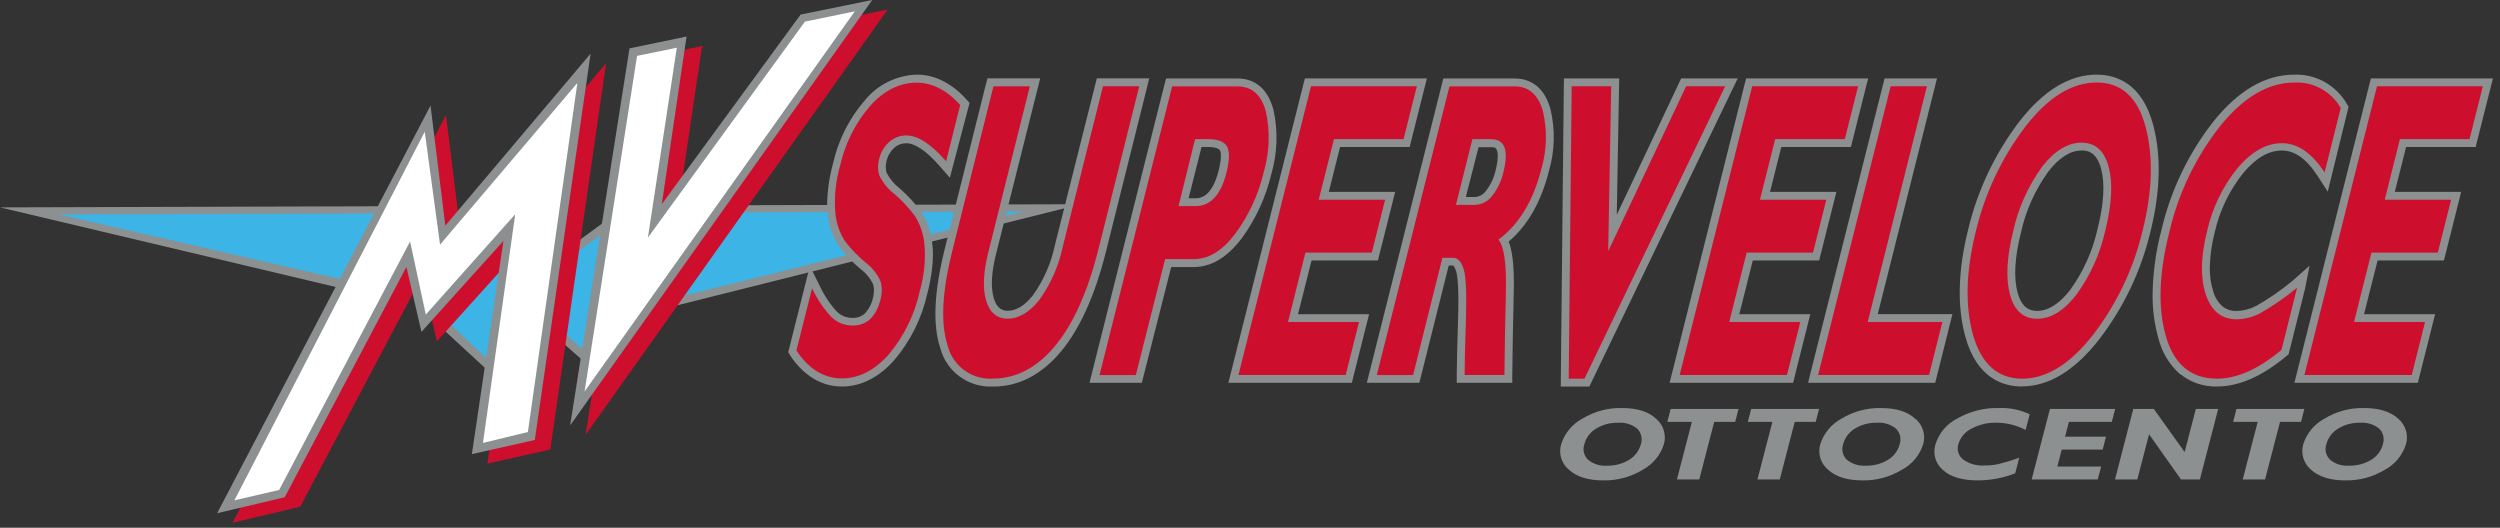
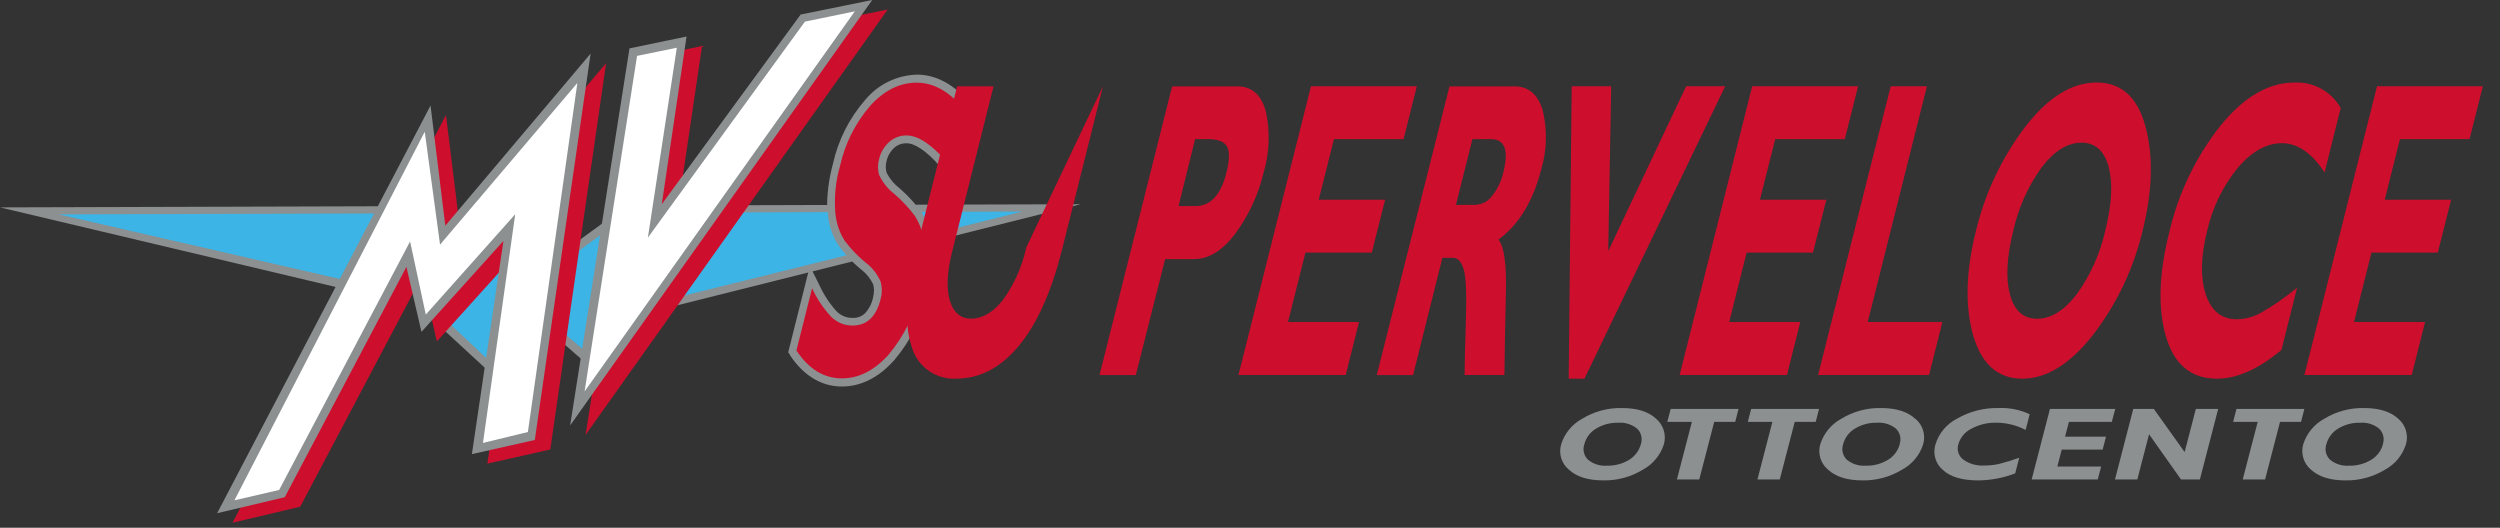
<svg xmlns="http://www.w3.org/2000/svg" width="379" height="80" viewBox="0 0 379 80">
  <rect x="0" y="0" width="379" height="80" fill="#333333" stroke="none" />
  <g fill="none" fill-rule="evenodd">
    <g fill="#8c9091">
-       <path fill-rule="nonzero" d="M330.471 56.711c-1.603-1.438-2.736-3.324-3.253-5.413-.602-2.137-.901-4.348-.889-6.569.044-3.35.501-6.682 1.36-9.92 1.408-6.004 4.115-11.626 7.929-16.471 3.662-4.542 7.751-7.022 12.169-7.022 3.286-.123 6.368 1.59 8 4.444l.258.427-3.156 12.871-1.484-2.302c-1.831-2.827-3.627-3.938-5.467-3.938-1.902 0-3.796.987-5.787 3.324-2.142 2.641-3.644 5.741-4.391 9.058-.469 1.764-.723 3.579-.756 5.404-.02 1.205.154 2.406.516 3.556.242.886.736 1.683 1.422 2.293.611.474 1.37.717 2.142.684 1.039-.021 2.06-.286 2.978-.773 1.939-1.105 3.777-2.378 5.493-3.804l2.578-2.276-.693 3.502-2.489 9.929-.302.249c-3.609 3.004-7.111 4.622-10.524 4.631-2.031.056-4.016-.612-5.6-1.884zM173.12 58.036h-7.947l.364-1.484 11.004-43.769.231-.889h10.782c1.947 0 4.444.818 5.502 4.747.709 3.211.602 6.548-.311 9.707-.831 3.527-2.361 6.852-4.498 9.778-2.187 2.889-4.622 4.356-7.244 4.356h-3.449l-4.222 16.649-.231.889zm7.031-27.982h1.031c.622 0 2.498 0 3.556-4.169.56-2.222.302-2.924.204-3.084-.187-.329-.889-.516-1.778-.516h-1.013l-1.956 7.769zM204.942 58.036h-.924-16.267-1.529l.373-1.484 10.996-43.769.231-.898h.924 16.044 1.529l-.373 1.484-2.018 8.018-.222.898h-.924-9.627l-1.707 6.8h8.533 1.529l-.373 1.476-2.018 8.027-.222.898h-.933-9.129l-2.053 8.142h9.244 1.529l-.373 1.484-2.018 8.018zM229.244 58.036h-8.4v-1.2c0-1.449.071-4.151.196-8.267.151-4.862-.071-6.72-.284-7.422-.213-.702-.453-.889-.462-.889h-.667l-4.231 16.889-.231.889h-7.956l.373-1.484 11.004-43.769.222-.889h10.791c1.867 0 4.329.782 5.422 4.533.778 3.142.704 6.434-.213 9.538-1.173 4.631-3.218 8.231-6.098 10.667.498 1.2.889 3.387.773 7.813-.116 4.427-.178 8.489-.222 12.382v1.182zm-7.022-28.169h1.378c.65-.04 1.248-.366 1.636-.889.743-.936 1.261-2.031 1.511-3.2.578-2.32.204-3.04.071-3.209-.133-.169-.204-.258-.818-.258h-1.849zM240.951 58.596h-.747-2.391-1.2l.009-1.2.453-44.338.018-1.173h1.173 5.991 1.209l-.018 1.209-.347 19.467 9.44-19.991.32-.684h.756 5.92 1.902l-.827 1.707-21.342 44.329zM271.831 58.036h-.924-16.267-1.529l.373-1.484 10.996-43.769.231-.898h.924 16.053 1.529l-.382 1.484-2.009 8.018-.231.898h-.924-9.627l-1.707 6.8h8.533 1.529l-.373 1.476-2.018 8.027-.222.898h-.933-9.129l-2.044 8.142h9.244 1.52l-.373 1.484-2.009 8.018zM293.378 58.036h-.933-16.818-1.52l.364-1.484 11.004-43.769.231-.898h.924 5.493 1.529l-.373 1.484-8.613 34.258h9.796 1.529l-.373 1.484-2.009 8.018zM306.56 58.596c-2.969 0-6.871-1.307-8.604-7.511-1.28-4.613-1.138-10.124.444-16.4 1.41-5.861 4.019-11.366 7.662-16.169 3.68-4.773 7.644-7.2 11.787-7.2 2.987 0 6.907 1.324 8.578 7.644 1.244 4.676 1.093 10.16-.453 16.302-1.417 5.886-4.058 11.407-7.751 16.204-3.698 4.729-7.627 7.111-11.698 7.111zm8.996-35.778c-1.698 0-3.396 1.076-5.04 3.209-1.998 2.763-3.407 5.906-4.142 9.236-.942 3.769-1.12 6.827-.516 9.067.676 2.48 1.956 2.8 2.987 2.8 1.689 0 3.378-1.084 5.022-3.218 1.99-2.769 3.396-5.915 4.133-9.244.951-3.796 1.129-6.844.524-9.084-.667-2.462-1.938-2.782-2.969-2.782zM366.551 58.036h-.933-16.267-1.52l.373-1.484 10.996-43.769.231-.898h.924 16.044 1.529l-.373 1.484-2.018 8.018-.222.898h-.933-9.618l-1.707 6.8h8.533 1.52l-.364 1.476-2.018 8.027-.231.898h-.924-9.129l-2.053 8.142h9.244 1.529l-.373 1.484-2.018 8.018z" />
      <path d="m0 31.44 63.058-.187 8.987 3.902 14.151 2.453 8.809-6.444 68.827-.204-63.111 15.813-8.169 11.529-8.364-7.307-3.796 11.111-15.218-14.027-.773-5.511-8.204 2.196z" />
    </g>
    <path fill="#3cb4e5" d="m8.907 32.498 53.867-.151 8.622 3.858 14.827 2.916 9.52-6.871 59.253-.178-54.222 13.467-8.436 10.809-7.893-6.738-4.302 10.72-12.916-12.151-3.271-7.991-7.876 3.156z" />
    <path fill="#ce0e2d" d="M67.609 17.44l2.249 18.213 22.027-26.08-8.462 58.569-9.538 2.142 4.782-32.32-12.436 13.787-2.276-9.849-18.444 34.916-10.258 2.427zM97.778 8.773l8.649-1.796-3.751 25.413 21.049-28.747 10.853-2.204-45.804 64.489z" />
    <path fill="#8c9091" d="m65.271 16 2.24 18.213 22.027-26.089-8.462 58.578-9.538 2.142 4.782-32.32-12.427 13.787-2.284-9.849-18.444 34.916-10.249 2.427z" />
    <path fill="#fff" d="m64.391 19.973 2.32 17.111 20.818-24.507-7.502 52.916-6.809 1.653 4.889-34.667-13.556 15.209-2.382-11.084-19.849 37.671-6.782 1.573z" />
    <path fill="#8c9091" d="m95.431 7.333 8.649-1.796-3.751 25.413 21.049-28.747 10.853-2.204-45.796 64.489z" />
    <path fill="#fff" d="m98.222 36.018 23.804-32.738 7.564-1.564-40.969 57.627 7.956-50.871 6.027-1.236z" />
    <path fill="#ce0e2d" d="M181.173 21.093l-2.507 10.151h2.56c2.284 0 3.858-1.689 4.702-5.076.48-1.902.507-3.218.08-3.964-.427-.747-1.369-1.111-2.844-1.111zm-3.476-8h9.858c2.234 0 3.686 1.283 4.356 3.849.656 3.019.546 6.154-.32 9.12-.79 3.369-2.254 6.544-4.302 9.333-1.947 2.596-4.044 3.884-6.284 3.884h-4.373l-4.444 17.582h-5.502zM206.027 48.818l-2.018 8.027h-16.258l10.996-43.769h16.044l-2.009 8.018h-10.551l-2.311 9.182h10.062l-2.018 8.018h-10.062l-2.64 10.524zM223.218 21.093l-2.498 9.964h2.907c.993-.034 1.919-.51 2.524-1.298.875-1.082 1.484-2.355 1.778-3.716.824-3.301.19-4.951-1.902-4.951zm-3.476-8h9.858c2.133 0 3.561 1.227 4.284 3.68.709 2.931.629 5.998-.231 8.889-1.221 4.818-3.384 8.373-6.489 10.667.859 1.007 1.236 3.701 1.129 8.08-.107 4.379-.181 8.527-.222 12.444h-6.036c0-1.44.065-4.187.196-8.24.13-4.053.018-6.655-.338-7.804-.347-1.147-.889-1.724-1.609-1.724h-1.618l-4.444 17.778h-5.502zM261.538 13.076l-21.333 44.329h-2.391l.453-44.329h5.991l-.453 25.004 11.813-25.004zM272.924 48.818l-2.018 8.027h-16.267l10.996-43.769h16.053l-2.018 8.018h-10.551l-2.311 9.182h10.062l-2.018 8.018h-10.062l-2.64 10.524zM294.462 48.818l-2.018 8.027h-16.818l11.004-43.769h5.493l-8.978 35.742zM308.844 48.32c2.089 0 4.071-1.227 5.964-3.68 2.093-2.891 3.572-6.179 4.347-9.662 1.001-4.018 1.173-7.247.516-9.689-.658-2.436-2.027-3.662-4.116-3.662-2.089 0-4.089 1.227-5.982 3.662-2.101 2.897-3.583 6.195-4.356 9.689-.996 3.982-1.164 7.203-.507 9.662s2.036 3.686 4.133 3.68m9.004-35.813c3.763 0 6.24 2.252 7.431 6.756s1.037 9.742-.462 15.716c-1.357 5.719-3.908 11.087-7.484 15.751-3.479 4.45-7.067 6.676-10.764 6.676s-6.184-2.213-7.458-6.64c-1.233-4.427-1.081-9.689.453-15.787 1.365-5.704 3.901-11.062 7.449-15.733 3.455-4.486 7.07-6.732 10.844-6.738M348.267 43.493l-2.4 9.556c-3.484 2.91-6.744 4.361-9.778 4.356-3.923 0-6.504-2.145-7.742-6.436-1.239-4.29-1.058-9.579.542-15.867 1.363-5.833 3.991-11.295 7.698-16 3.556-4.391 7.304-6.587 11.244-6.587 2.882-.146 5.6 1.347 7.022 3.858l-2.444 9.778c-1.932-2.963-4.089-4.444-6.471-4.444-2.347 0-4.578 1.253-6.702 3.742-2.258 2.783-3.843 6.05-4.631 9.547-.978 3.881-1.049 7.087-.213 9.618.836 2.53 2.4 3.793 4.693 3.787 1.224-.019 2.426-.324 3.511-.889 2.008-1.143 3.912-2.461 5.689-3.938M367.636 48.818l-2.018 8.027h-16.267l11.004-43.769h16.044l-2.018 8.018h-10.551l-2.302 9.182h10.062l-2.018 8.018h-10.062l-2.64 10.524z" />
    <path fill="#8c9091" d="M251.093 63.502c-1.156-1.093-2.88-1.644-5.2-1.644-2.14-.049-4.248.523-6.071 1.644-1.504.827-2.631 2.203-3.147 3.84-.418 1.403.04 2.92 1.164 3.858 1.185 1.084 2.921 1.627 5.209 1.627 2.12.043 4.208-.521 6.018-1.627 1.519-.826 2.66-2.209 3.182-3.858.393-1.396-.057-2.893-1.156-3.84m-2.338 3.84c-.264.988-.902 1.836-1.778 2.364-1.005.612-2.166.92-3.342.889-1.038.084-2.07-.234-2.88-.889-.636-.609-.859-1.533-.569-2.364.258-.991.897-1.841 1.778-2.364 1.009-.611 2.172-.92 3.351-.889 1.036-.084 2.064.235 2.871.889.634.61.856 1.533.569 2.364M263.564 61.991l-.507 1.964h-3.182l-2.267 8.729h-3.387l2.267-8.729h-3.724l.516-1.964zM275.769 61.991l-.507 1.964h-3.182l-2.267 8.729h-3.387l2.267-8.729h-3.724l.507-1.964zM349.342 61.991l-.507 1.964h-3.182l-2.267 8.729h-3.387l2.267-8.729h-3.724l.507-1.964zM290.364 63.502c-1.15-1.09-2.88-1.639-5.191-1.644-2.137-.048-4.242.523-6.062 1.644-1.506.827-2.636 2.202-3.156 3.84-.408 1.405.052 2.918 1.173 3.858 1.185 1.084 2.919 1.627 5.2 1.627 2.123.043 4.214-.522 6.027-1.627 1.53-.818 2.678-2.203 3.2-3.858.403-1.396-.049-2.898-1.156-3.84m-2.4 3.84c-.263.989-.9 1.837-1.778 2.364-1.005.612-2.166.92-3.342.889-1.041.082-2.074-.236-2.889-.889-.632-.611-.854-1.533-.569-2.364.26-.991.898-1.839 1.778-2.364 1.008-.613 2.172-.922 3.351-.889 1.036-.083 2.063.236 2.871.889.635.61.854 1.535.56 2.364M306.107 69.431l-.604 2.329c-1.792.693-3.696 1.055-5.618 1.067-2.418 0-4.196-.524-5.333-1.573-1.126-.944-1.575-2.472-1.138-3.876.516-1.693 1.696-3.104 3.271-3.911 1.925-1.109 4.117-1.665 6.338-1.609 1.612-.07 3.217.253 4.676.942l-.613 2.382c-1.358-.712-2.867-1.09-4.4-1.102-1.318-.037-2.623.27-3.787.889-.973.47-1.703 1.328-2.009 2.364-.276.861.024 1.803.747 2.347.947.662 2.093.976 3.244.889.699 0 1.396-.071 2.08-.213 1.065-.265 2.115-.586 3.147-.96M318.533 70.729l-.516 1.956h-10.018l2.773-10.693h9.893l-.516 1.964h-6.498l-.587 2.24h6.204l-.507 1.964h-6.204l-.667 2.569zM336.276 61.991l-2.773 10.693h-2.862l-4.844-6.853-1.778 6.853h-3.387l2.773-10.693h3.111l4.676 6.542 1.698-6.542zM363.6 63.502c-1.156-1.09-2.889-1.639-5.2-1.644-2.14-.05-4.249.522-6.071 1.644-1.506.827-2.636 2.202-3.156 3.84-.408 1.405.052 2.918 1.173 3.858 1.185 1.084 2.919 1.627 5.2 1.627 2.123.043 4.214-.522 6.027-1.627 1.52-.824 2.658-2.208 3.173-3.858.402-1.394-.046-2.895-1.147-3.84m-2.347 3.84c-.259.991-.898 1.84-1.778 2.364-1.005.612-2.166.92-3.342.889-1.038.084-2.07-.234-2.88-.889-.639-.607-.865-1.531-.578-2.364.264-.989.901-1.837 1.778-2.364 1.008-.613 2.172-.922 3.351-.889 1.036-.083 2.063.236 2.871.889.635.61.854 1.535.56 2.364" />
    <path fill="#8c9091" fill-rule="nonzero" d="m119.778 53.831-.284-.436 3.28-13.058 1.44 2.871c.658 1.454 1.536 2.797 2.604 3.982.641.658 1.526 1.022 2.444 1.004.687.034 1.358-.213 1.858-.684.635-.686 1.066-1.536 1.244-2.453.085-.346.13-.701.133-1.058-.004-.3-.046-.599-.124-.889-.459-.95-1.146-1.772-2-2.391-1.225-1.037-2.321-2.219-3.262-3.52-.928-1.451-1.484-3.109-1.618-4.827-.069-.527-.102-1.059-.098-1.591.051-2.026.35-4.038.889-5.991.793-3.56 2.461-6.865 4.853-9.618 1.945-2.368 4.821-3.776 7.884-3.858 2.756 0 5.333 1.36 7.502 3.778l.462.507-2.987 11.351-1.502-1.724c-2.169-2.524-4-3.556-5.111-3.502-.672-.01-1.323.235-1.822.684-.586.537-.993 1.241-1.164 2.018-.077.29-.116.589-.116.889-.003.301.042.601.133.889.483.932 1.166 1.745 2 2.382 1.22 1.056 2.315 2.249 3.262 3.556.922 1.438 1.488 3.074 1.653 4.773.073.554.108 1.112.107 1.671-.04 1.968-.321 3.923-.836 5.822-.817 3.757-2.544 7.255-5.031 10.187-2.293 2.578-4.996 4.009-7.929 4h-.053c-3.156 0-5.876-1.778-7.84-4.764z" />
    <path fill="#ce0e2d" d="m145.573 15.893-2.142 8.551c-2.276-2.604-4.276-3.911-6.018-3.911-.961-.01-1.891.342-2.604.987-.772.69-1.309 1.603-1.538 2.613-.223.778-.223 1.604 0 2.382.535 1.147 1.34 2.148 2.347 2.916 1.146.989 2.18 2.101 3.084 3.316.818 1.308 1.314 2.792 1.449 4.329.192 2.373-.049 4.762-.711 7.049-.772 3.568-2.408 6.892-4.764 9.68-2.151 2.37-4.498 3.556-7.04 3.556-2.738 0-5.037-1.41-6.898-4.231l2.373-9.431c.725 1.576 1.694 3.028 2.871 4.302.864.878 2.048 1.366 3.28 1.351 2.163 0 3.579-1.348 4.249-4.044.231-.85.231-1.746 0-2.596-.511-1.186-1.331-2.215-2.373-2.978-1.157-.958-2.195-2.05-3.093-3.253-.812-1.296-1.296-2.769-1.413-4.293-.184-2.395.066-4.804.738-7.111.755-3.358 2.331-6.476 4.587-9.076 2.11-2.311 4.444-3.467 7.004-3.467 2.37 0 4.575 1.129 6.613 3.387" />
-     <path fill="#8c9091" fill-rule="nonzero" d="m150.542 58.596c-3.711.195-7.05-2.239-8-5.831-1.173-3.556-.942-8.524.702-15.111l6.222-24.889.231-.889h8l-.364 1.458-6.329 25.164c-.711 2.827-.827 5.076-.347 6.702s1.342 1.911 2.107 1.911c1.316 0 2.578-.773 3.84-2.364 1.615-2.269 2.744-4.848 3.316-7.573l6.133-24.409.231-.889h7.938l-.356 1.458-6.222 24.889c-1.644 6.533-3.911 11.556-6.747 15.004-2.96 3.556-6.436 5.378-10.329 5.378z" />
-     <path fill="#ce0e2d" d="m167.209 13.076h5.502l-6.222 24.844c-1.624 6.394-3.804 11.236-6.542 14.524-2.738 3.289-5.873 4.939-9.404 4.951-3.204.212-6.1-1.899-6.88-5.013-1.096-3.342-.856-8.145.72-14.409l6.222-24.889h5.52l-6.293 25.138c-.764 3.052-.877 5.496-.338 7.333.551 1.84 1.636 2.756 3.271 2.756 1.636 0 3.28-.942 4.773-2.818 1.725-2.392 2.936-5.116 3.556-8z" />
+     <path fill="#ce0e2d" d="m167.209 13.076l-6.222 24.844c-1.624 6.394-3.804 11.236-6.542 14.524-2.738 3.289-5.873 4.939-9.404 4.951-3.204.212-6.1-1.899-6.88-5.013-1.096-3.342-.856-8.145.72-14.409l6.222-24.889h5.52l-6.293 25.138c-.764 3.052-.877 5.496-.338 7.333.551 1.84 1.636 2.756 3.271 2.756 1.636 0 3.28-.942 4.773-2.818 1.725-2.392 2.936-5.116 3.556-8z" />
  </g>
</svg>